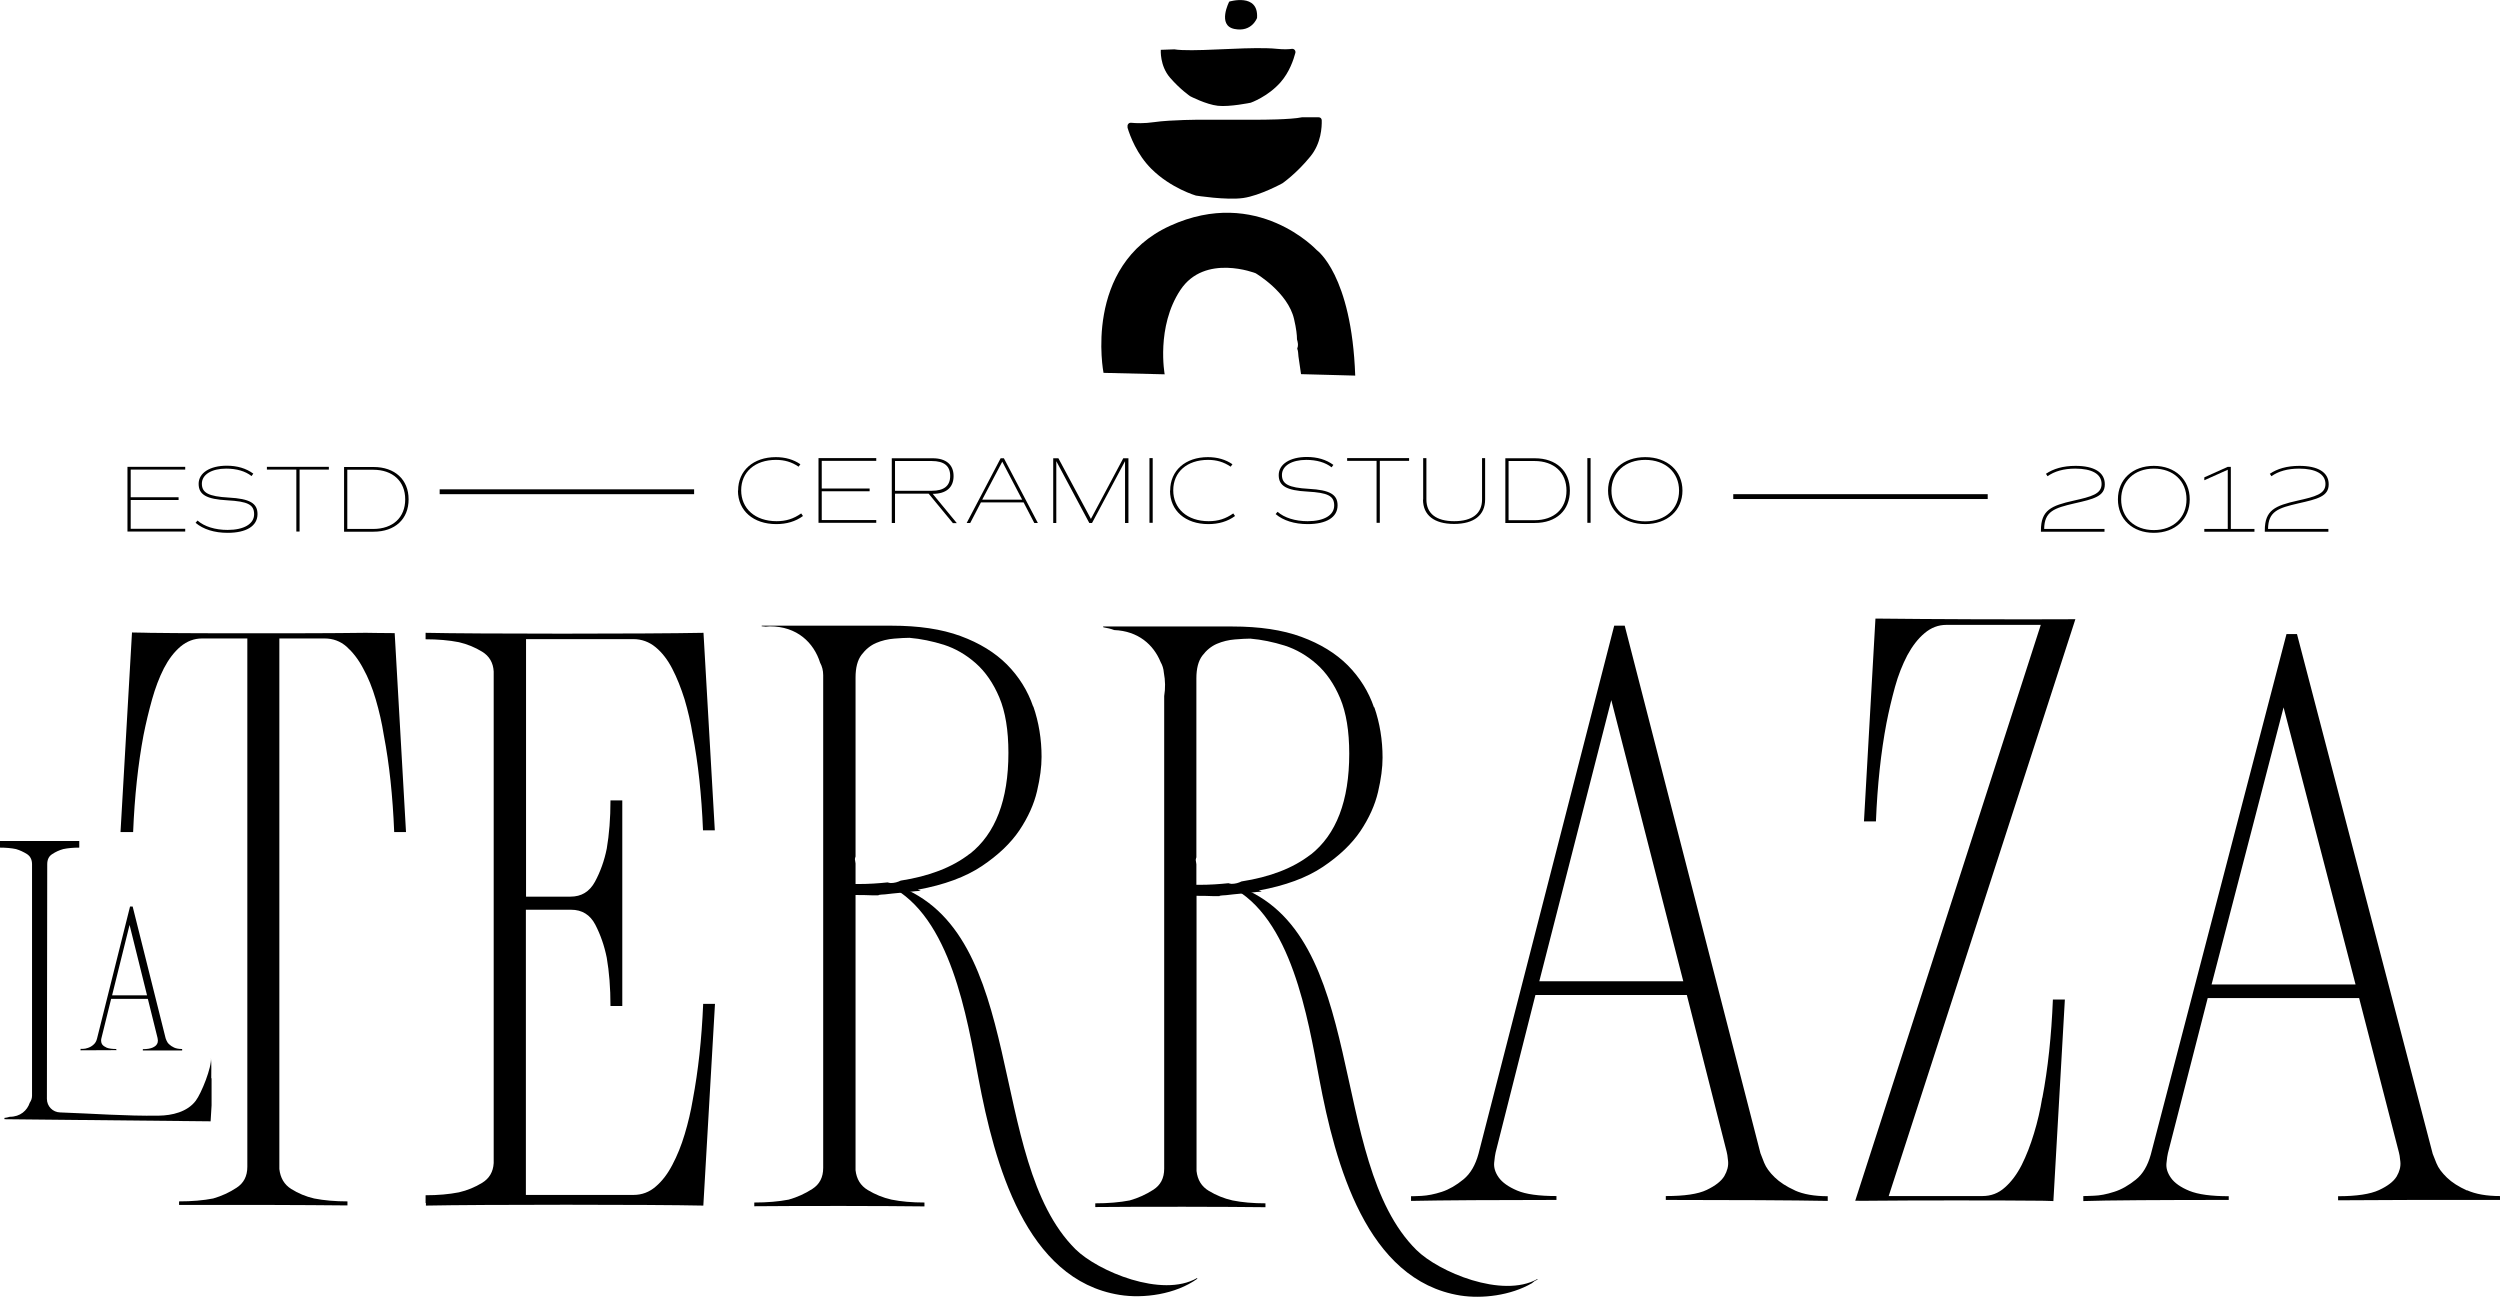
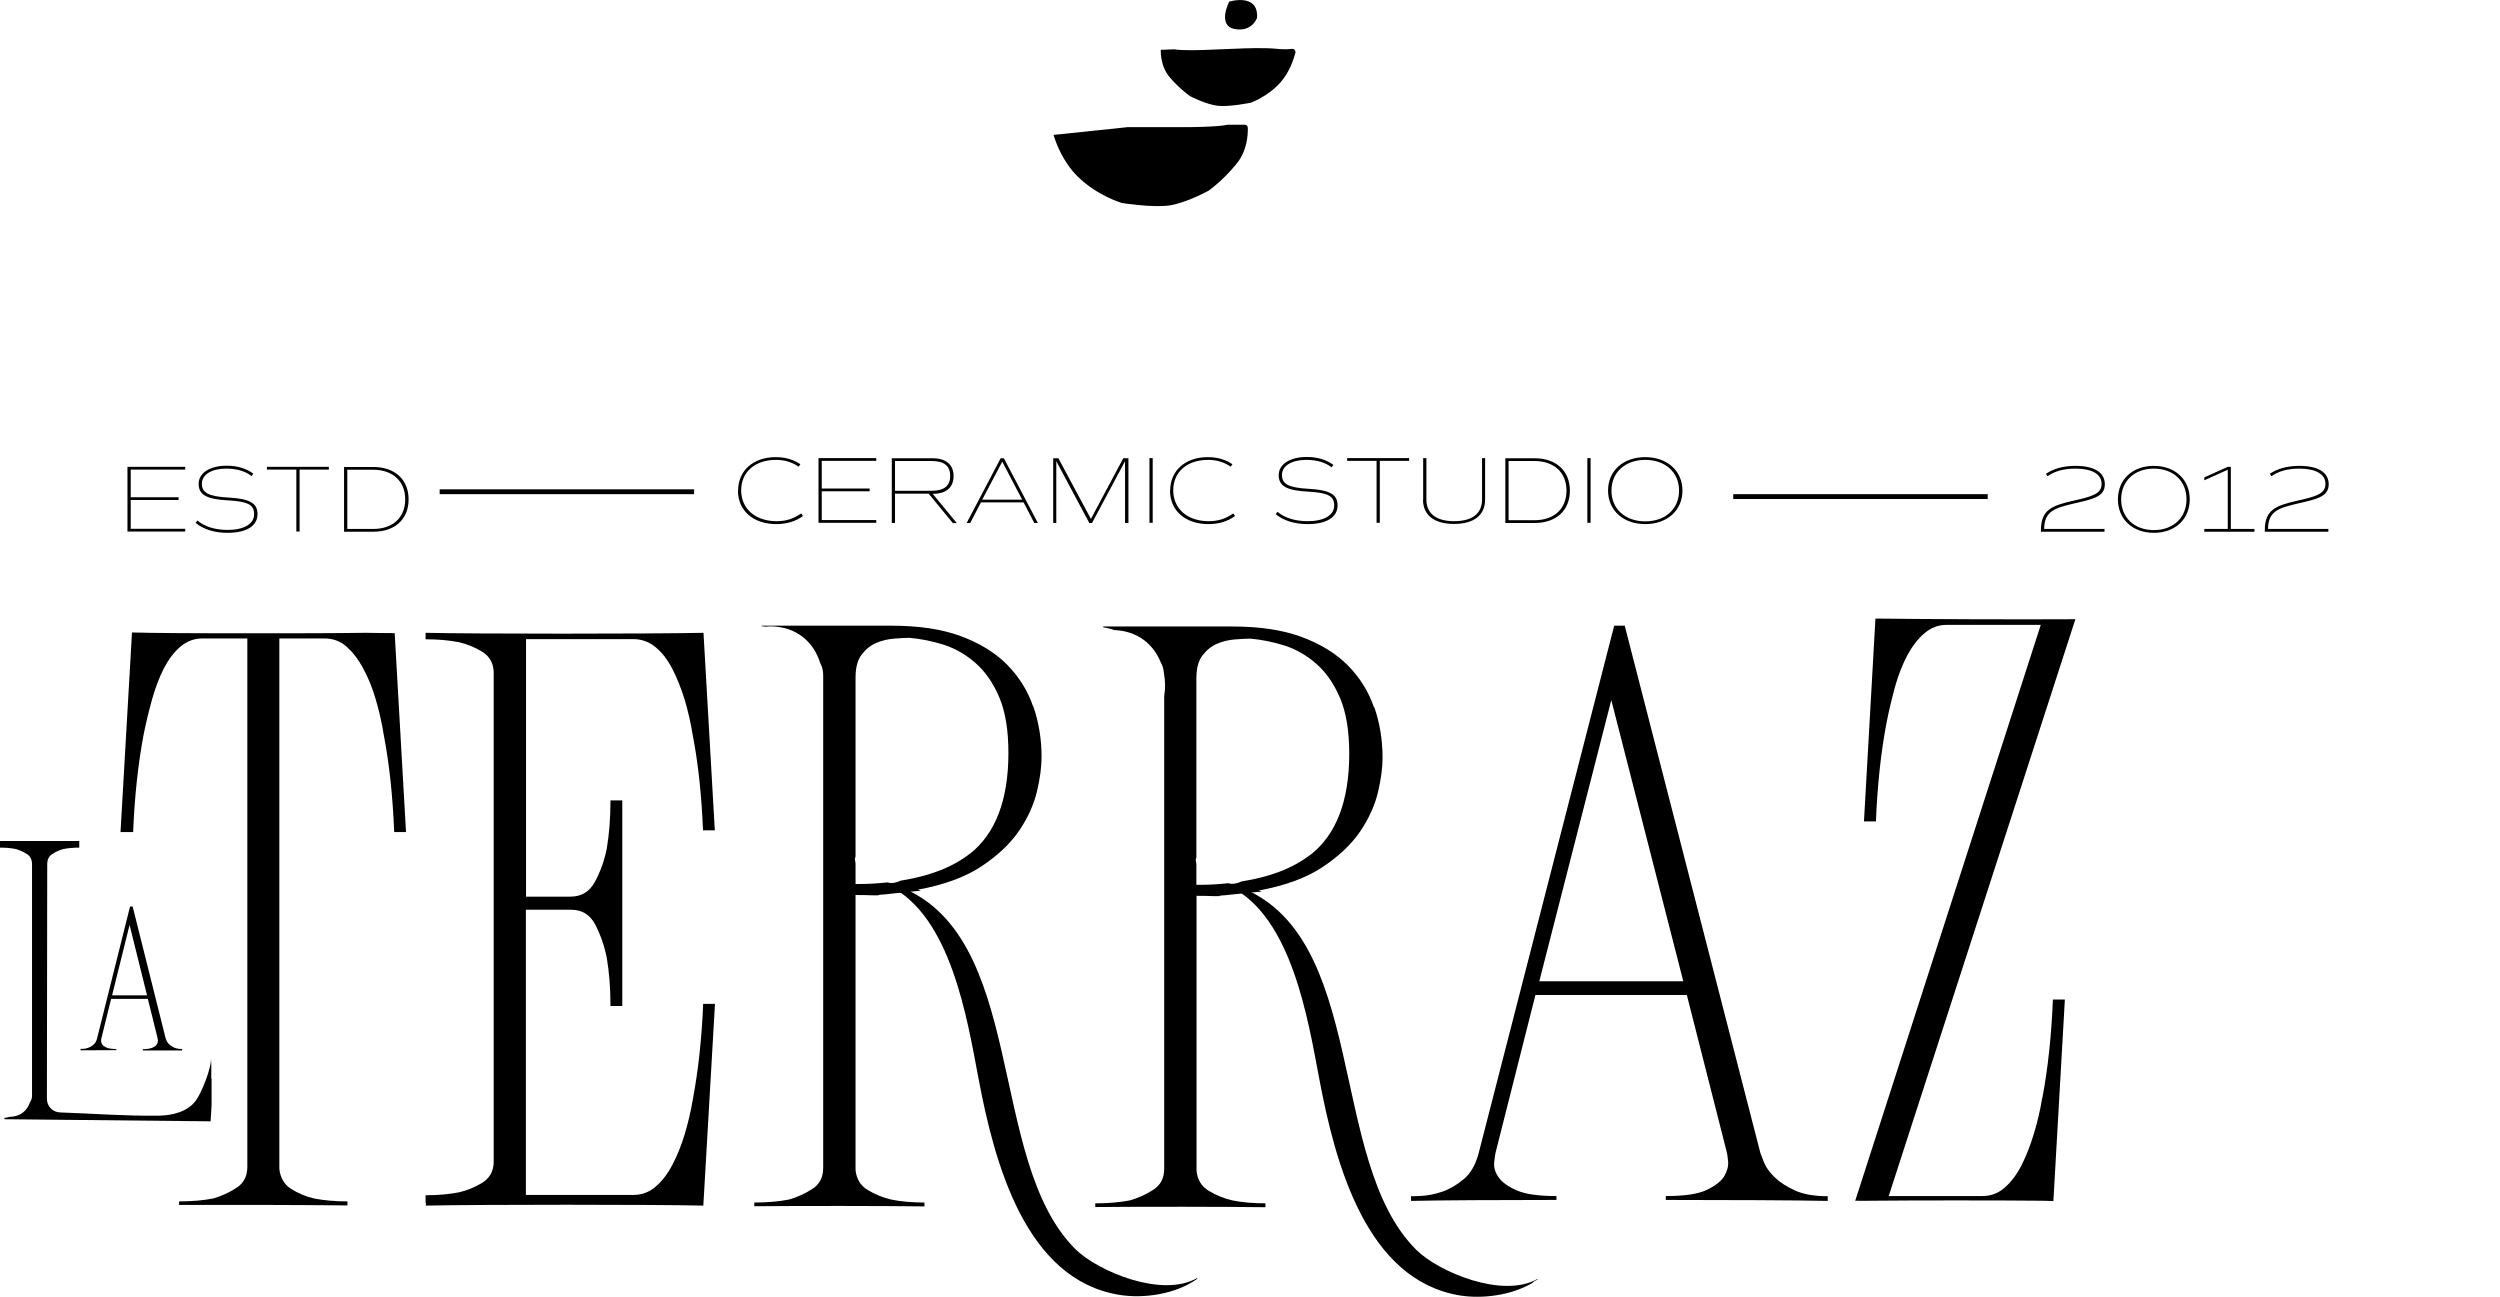
<svg xmlns="http://www.w3.org/2000/svg" id="Layer_2" data-name="Layer 2" viewBox="0 0 154.55 80.17">
  <defs>
    <style>
      .cls-1 {
        fill: none;
        stroke: #000;
        stroke-miterlimit: 10;
        stroke-width: .3px;
      }
    </style>
  </defs>
  <g id="Layer_1-2" data-name="Layer 1">
    <path d="M63.87,43.68c-.34-.99-.88-1.85-1.62-2.6-.74-.74-1.7-1.33-2.87-1.76-1.17-.43-2.59-.64-4.26-.64h-8.03s0,.03,0,.04c.02,0,.04,0,.06,0,.07,0,.13.02.19.02.08,0,.16-.02.25-.02,1.69,0,2.72,1.01,3.11,2.25.12.22.19.47.19.77v30.46c0,.58-.22,1.01-.67,1.3-.45.29-.93.51-1.46.66-.62.12-1.33.18-2.13.18v.23c2.94-.03,8.24-.02,10.52.01v-.24c-.77,0-1.45-.06-2.04-.18-.53-.12-1.01-.32-1.46-.59-.45-.27-.7-.68-.76-1.23v-17.01c.31,0,.66,0,1.07.02.11,0,.24,0,.35,0,0,0,0,0,0-.01,0-.03.35-.05.4-.05.32-.04.64-.07.96-.1.32-.03.64-.07.96-.1-.04,0,.12,0,.25-.02.02,0,.03-.01.04-.01-.06-.02-.11-.04-.18-.06,1.64-.3,2.96-.79,3.96-1.46,1-.67,1.78-1.41,2.32-2.21.54-.81.9-1.61,1.09-2.42.19-.81.28-1.51.28-2.12,0-1.09-.17-2.14-.51-3.12ZM59.95,52.78c-1.09.85-2.53,1.39-4.27,1.66-.18.09-.38.15-.62.15-.07,0-.13-.03-.19-.04-.57.06-1.16.1-1.79.1h-.19v-1.27l-.04-.27c0-.06.03-.11.04-.16v-11.06c0-.61.12-1.08.37-1.41.25-.33.55-.58.9-.73.35-.15.73-.24,1.11-.27.39-.03.7-.05.95-.05.71.06,1.42.21,2.13.43.71.23,1.37.61,1.97,1.14.6.53,1.09,1.24,1.46,2.12.37.88.56,2.02.56,3.42,0,2.92-.8,5-2.39,6.25Z" />
    <path d="M110.96,73.59c-.53-.24-.94-.51-1.25-.81-.31-.3-.53-.6-.65-.9-.12-.3-.2-.5-.23-.59l-8.39-32.61h-.65l-8.39,32.65c-.19.69-.49,1.22-.93,1.58s-.88.62-1.34.77c-.46.15-.88.23-1.25.25-.37.02-.59.02-.65.02v.29c1.81-.04,5.39-.06,8.99-.06v-.24c-1.08,0-1.89-.11-2.43-.34-.54-.23-.92-.5-1.14-.81-.22-.31-.31-.62-.28-.92s.06-.51.09-.63l2.46-9.73h9.36l2.46,9.68c.03.09.06.29.09.59.03.3-.05.61-.23.92-.19.32-.55.6-1.09.86-.54.26-1.38.38-2.53.38v.24c3.92,0,8.02.02,10.01.06v-.29c-.83,0-1.51-.12-2.04-.36ZM95.16,60.66l4.45-17.38,4.45,17.38h-8.9Z" />
    <path d="M126.25,67.87c-.12.74-.29,1.48-.51,2.2-.22.73-.47,1.37-.76,1.95-.29.57-.64,1.04-1.04,1.39-.4.36-.86.53-1.39.53h-5.79l11.54-35.66c-3.54.02-8.93,0-12.36-.04l-.71,12.54h.74c.09-2.25.31-4.28.65-6.07.15-.77.33-1.52.53-2.25.2-.73.46-1.37.76-1.95.31-.57.66-1.03,1.07-1.37.4-.34.85-.51,1.34-.51h5.84l-11.47,35.6c.44,0,.85.01.95,0,1.77-.02,3.54-.02,5.31-.02,1.77,0,3.54,0,5.31.02-.14,0,.22,0,.68.02l.71-12.46h-.74c-.09,2.25-.31,4.28-.65,6.07Z" />
-     <path d="M152.52,73.6c-.53-.24-.94-.5-1.25-.8-.31-.3-.53-.59-.65-.89-.12-.3-.2-.49-.23-.58l-8.39-32.13h-.65l-8.39,32.18c-.19.68-.49,1.2-.93,1.55s-.88.61-1.34.75c-.46.15-.88.23-1.25.24-.37.02-.59.02-.65.02v.31c1.29-.05,5.06-.07,8.99-.07v-.23c-1.08,0-1.89-.11-2.43-.33-.54-.22-.92-.49-1.14-.8-.22-.31-.31-.61-.28-.91s.06-.5.09-.62l2.46-9.59h9.36l2.46,9.54c.03.09.06.28.09.58.03.3-.05.6-.23.91-.19.31-.55.59-1.09.84-.54.25-1.38.38-2.53.38v.25c.12,0,.24,0,.35,0,2.66-.02,6.38-.03,9.66-.02v-.24c-.83,0-1.51-.12-2.04-.36ZM136.72,60.86l4.45-17.13,4.45,17.13h-8.9Z" />
    <path d="M22.62,39.12c-2.25.03-4.51.03-6.76.03-2.25,0-4.51,0-6.76-.03.19,0-.31-.01-.94-.02l-.71,12.34h.78c.09-2.22.31-4.22.64-5.98.15-.76.33-1.5.53-2.22.2-.71.44-1.35.73-1.92.29-.56.63-1.01,1.03-1.35.4-.33.84-.5,1.33-.5h2.8v32.66c0,.58-.22,1.01-.67,1.3-.44.29-.92.51-1.44.66-.61.12-1.32.18-2.11.18v.22c3.6-.01,7.73,0,10.41.03v-.25c-.76,0-1.45-.06-2.06-.18-.52-.12-.99-.32-1.42-.59-.43-.27-.67-.69-.73-1.23v-32.8h2.8c.52,0,.97.17,1.35.5.38.34.73.78,1.03,1.35.31.56.57,1.2.78,1.92.21.72.38,1.45.5,2.22.34,1.77.55,3.76.64,5.98h.73l-.7-12.3c-.73,0-1.62-.02-1.79-.02Z" />
    <path d="M74,79.01c-2.16,1.25-6.13-.42-7.51-1.78-5.58-5.53-2.9-19.63-11.13-22.51-.1.02-.19.06-.3.06-.03,0-.05-.02-.09-.02,3.8,1.88,4.81,8.14,5.52,11.91.99,5.25,2.91,12.45,8.72,13.38,1.48.24,3.47-.03,4.81-1,0-.01-.01-.03-.02-.04Z" />
    <path d="M39.15,39.51c.52,0,.98.17,1.38.5.4.33.74.77,1.03,1.33s.54,1.19.76,1.89c.21.71.38,1.44.5,2.19.34,1.74.55,3.71.64,5.91h.73l-.7-12.21c-3.45.07-14.11.07-17.18,0v.4c.76,0,1.45.06,2.06.18.52.12,1,.32,1.44.59.44.27.68.68.71,1.22v30.39c-.03.54-.27.95-.71,1.22-.44.27-.92.47-1.44.59-.61.12-1.3.18-2.06.18v.48s.02,0,.02,0v.16c3.41-.07,14.01-.07,17.15,0l.72-12.47h-.73c-.09,2.19-.31,4.16-.64,5.91-.12.72-.29,1.44-.5,2.14-.21.71-.47,1.34-.76,1.89-.29.56-.63,1.01-1.03,1.35-.4.35-.86.52-1.38.52h-6.65v-17.63h2.8c.67,0,1.17.31,1.49.92.32.62.56,1.3.71,2.05.15.87.23,1.86.23,2.98h.73v-12.71h-.73c0,1.11-.08,2.1-.23,2.98-.15.75-.4,1.44-.73,2.05-.34.62-.84.92-1.51.92h-2.75v-15.92h6.65Z" />
    <path d="M13.06,66.66c0-.42.02-.85-.02-1.26.06.57-.59,2.19-.94,2.65-.52.69-1.46.91-2.29.92-2.02.03-4.06-.13-6.09-.2-.46-.01-.82-.38-.82-.84l.02-14.5c0-.29.1-.5.31-.63.21-.14.43-.24.68-.31.29-.06.61-.09.99-.09v-.41H0v.41c.37,0,.7.03.99.09.24.07.47.18.68.31.21.14.31.35.31.63v14.31c0,.17-.06.31-.14.43-.16.48-.58.87-1.24.87,0,0,0,0,0,0-.1.03-.21.06-.33.07,0,.03.01.05.01.08l12.74.13.06-.99c0-.56,0-1.11,0-1.67Z" />
    <path d="M7.19,64.93v-.08c-.26,0-.46-.03-.59-.08-.13-.06-.22-.12-.28-.2-.05-.08-.07-.16-.07-.23,0-.07.01-.13.02-.16l.6-2.43h2.27l.6,2.42s.01.07.02.15c0,.08-.01.15-.06.23-.04.08-.13.15-.26.21-.13.06-.34.1-.61.1v.08s.07,0,.1,0c.29,0,.58,0,.86,0,.52,0,1.02,0,1.47,0v-.09c-.2,0-.37-.03-.5-.09-.13-.06-.23-.13-.3-.2-.08-.07-.13-.15-.16-.22s-.05-.12-.06-.15l-2.04-8.15h-.16l-2.04,8.16c-.04.17-.12.3-.23.39-.1.09-.21.15-.33.19s-.21.06-.3.06c-.09,0-.14,0-.16,0v.09c.61,0,1.36-.01,2.18-.01ZM8.01,57.18l1.08,4.35h-2.16l1.08-4.35Z" />
    <path d="M84.94,43.73c-.34-.99-.88-1.85-1.62-2.6-.74-.74-1.7-1.33-2.87-1.76-1.17-.43-2.59-.64-4.26-.64h-8s.02.03.02.05c.24.04.46.09.67.17,1.48.06,2.43.9,2.87,1.98.11.19.18.41.2.66.09.47.1.97.02,1.44v29.22c0,.58-.22,1.01-.67,1.3-.45.29-.93.51-1.46.66-.62.12-1.33.18-2.13.18v.23c2.94-.03,8.24-.02,10.52.01v-.24c-.77,0-1.45-.06-2.04-.18-.53-.12-1.01-.32-1.46-.59-.45-.27-.7-.68-.76-1.23v-17.01c.31,0,.66,0,1.07.02.11,0,.24,0,.35,0,0,0,0,0,0-.01,0-.03.35-.05.4-.05.32-.04.64-.07.96-.1.32-.03.64-.07.96-.1-.04,0,.12,0,.25-.02.02,0,.03-.01.04-.01-.06-.02-.11-.04-.18-.06,1.64-.3,2.96-.79,3.96-1.46,1-.67,1.78-1.41,2.32-2.21.54-.81.9-1.61,1.09-2.42.19-.81.28-1.51.28-2.12,0-1.09-.17-2.14-.51-3.12ZM81.02,52.83c-1.09.85-2.53,1.39-4.27,1.66-.18.09-.38.15-.62.15-.07,0-.13-.03-.19-.04-.57.06-1.16.1-1.79.1h-.19v-1.27l-.04-.27c0-.06.03-.11.04-.16v-11.06c0-.61.12-1.08.37-1.41.25-.33.55-.58.9-.73.35-.15.73-.24,1.11-.27.39-.03.7-.05.95-.05.71.06,1.42.21,2.13.43.71.23,1.37.61,1.97,1.14.6.53,1.09,1.24,1.46,2.12.37.88.56,2.02.56,3.42,0,2.92-.8,5-2.39,6.25Z" />
    <path d="M95.04,79.07c-2.17,1.22-6.11-.44-7.48-1.8-5.58-5.53-2.9-19.63-11.13-22.51-.1.02-.19.06-.3.06-.03,0-.05-.02-.09-.02,3.8,1.88,4.81,8.14,5.52,11.91.99,5.25,2.91,12.45,8.72,13.38,1.35.21,3.11,0,4.42-.76.1-.09.2-.17.33-.21,0,0,0,0,.01,0,0,0,0,0,.01-.01,0-.01-.02-.02-.02-.04Z" />
    <line class="cls-1" x1="27.18" y1="30.4" x2="42.91" y2="30.4" />
    <line class="cls-1" x1="107.15" y1="30.7" x2="122.88" y2="30.7" />
    <g>
      <path d="M45.63,30.33c0-1.24.94-2.07,2.33-2.07.59,0,1.1.15,1.52.44l-.11.15c-.43-.29-.87-.42-1.4-.42-1.3,0-2.15.75-2.15,1.88s.86,1.91,2.19,1.91c.59,0,1.05-.15,1.52-.48l.11.16c-.46.34-1.02.5-1.65.5-1.42,0-2.37-.83-2.37-2.07Z" />
      <path d="M50.8,28.49v1.71h2.96v.17h-2.96v1.78h3.37v.17h-3.57v-4h3.57v.17h-3.37Z" />
      <path d="M58.9,32.33l-1.49-1.81h-2.08v1.81h-.2v-4h2.53c.82,0,1.29.39,1.29,1.1s-.46,1.1-1.29,1.1l1.49,1.81h-.25ZM55.33,30.34h2.27c.77,0,1.14-.31,1.14-.92s-.37-.92-1.14-.92h-2.27v1.85Z" />
      <path d="M63.28,31.06h-2.64l-.66,1.27h-.22l2.1-4h.2l2.1,4h-.22l-.66-1.27ZM60.72,30.89h2.47l-1.23-2.35-1.24,2.35Z" />
      <path d="M69.75,32.33h-.2v-3.82l-2.04,3.82h-.17l-2.04-3.82v3.82h-.19v-4h.32l2.01,3.75,2-3.75h.32v4Z" />
      <path d="M71.06,28.32h.2v4h-.2v-4Z" />
      <path d="M72.34,30.33c0-1.24.94-2.07,2.33-2.07.59,0,1.1.15,1.52.44l-.11.15c-.43-.29-.87-.42-1.4-.42-1.3,0-2.15.75-2.15,1.88s.86,1.91,2.19,1.91c.59,0,1.05-.15,1.52-.48l.11.16c-.46.34-1.02.5-1.65.5-1.42,0-2.37-.83-2.37-2.07Z" />
      <path d="M78.86,31.78l.12-.14c.42.37,1.09.58,1.86.58,1.01,0,1.64-.37,1.64-.97s-.4-.79-1.65-.86c-1.3-.07-1.78-.35-1.78-1.02s.69-1.12,1.74-1.12c.64,0,1.19.16,1.64.49l-.11.15c-.38-.3-.92-.46-1.57-.46-.9,0-1.5.37-1.5.93s.4.79,1.66.86c1.3.07,1.78.35,1.78,1.02,0,.74-.69,1.16-1.85,1.16-.82,0-1.51-.22-1.98-.62Z" />
      <path d="M87.12,28.49h-1.82v3.83h-.2v-3.83h-1.82v-.17h3.83v.17Z" />
      <path d="M87.98,30.89v-2.57h.2v2.56c0,.87.61,1.34,1.72,1.34s1.72-.47,1.72-1.34v-2.56h.19v2.56c0,.97-.69,1.51-1.92,1.51s-1.92-.54-1.92-1.51Z" />
      <path d="M97.05,30.33c0,1.22-.84,2-2.17,2h-1.82v-4h1.82c1.32,0,2.17.78,2.17,2ZM96.84,30.33c0-1.12-.77-1.83-1.98-1.83h-1.6v3.66h1.6c1.22,0,1.98-.71,1.98-1.83Z" />
      <path d="M98.13,28.32h.2v4h-.2v-4Z" />
      <path d="M99.41,30.33c0-1.23.94-2.07,2.3-2.07s2.3.85,2.3,2.07-.94,2.07-2.3,2.07-2.3-.85-2.3-2.07ZM103.8,30.33c0-1.13-.85-1.9-2.09-1.9s-2.09.77-2.09,1.9.85,1.9,2.09,1.9,2.09-.77,2.09-1.9Z" />
    </g>
    <g>
      <path d="M8.08,29.03v1.71h2.96v.17h-2.96v1.78h3.37v.17h-3.57v-4h3.57v.17h-3.37Z" />
      <path d="M12.09,32.32l.12-.14c.42.37,1.09.58,1.86.58,1.01,0,1.64-.37,1.64-.97s-.4-.79-1.65-.86c-1.3-.07-1.78-.35-1.78-1.02s.69-1.12,1.74-1.12c.64,0,1.19.16,1.64.49l-.11.15c-.38-.3-.92-.46-1.57-.46-.9,0-1.5.37-1.5.93s.4.79,1.66.86c1.3.07,1.78.35,1.78,1.02,0,.74-.69,1.16-1.85,1.16-.82,0-1.51-.22-1.98-.62Z" />
      <path d="M20.34,29.03h-1.82v3.83h-.2v-3.83h-1.82v-.17h3.83v.17Z" />
      <path d="M25.26,30.87c0,1.22-.84,2-2.17,2h-1.82v-4h1.82c1.32,0,2.17.78,2.17,2ZM25.05,30.87c0-1.12-.77-1.83-1.98-1.83h-1.6v3.66h1.6c1.22,0,1.98-.71,1.98-1.83Z" />
    </g>
    <g>
      <path d="M126.37,32.7h3.73v.17h-3.93v-.08c0-1.26.64-1.53,2.02-1.84,1.11-.25,1.73-.41,1.73-1.03s-.6-.95-1.63-.95c-.72,0-1.29.17-1.71.47l-.1-.15c.46-.31,1.05-.49,1.83-.49,1.14,0,1.81.39,1.81,1.14s-.69.91-1.88,1.18c-1.25.29-1.86.49-1.87,1.59Z" />
      <path d="M130.93,30.87c0-1.23.9-2.07,2.22-2.07s2.22.85,2.22,2.07-.9,2.07-2.22,2.07-2.22-.85-2.22-2.07ZM135.17,30.87c0-1.14-.82-1.9-2.02-1.9s-2.02.77-2.02,1.9.82,1.9,2.02,1.9,2.02-.77,2.02-1.9Z" />
      <path d="M139.37,32.7v.17h-3.1v-.17h1.45v-3.66l-1.45.65v-.18l1.45-.65h.19v3.84h1.45Z" />
      <path d="M140.21,32.7h3.73v.17h-3.93v-.08c0-1.26.64-1.53,2.02-1.84,1.11-.25,1.73-.41,1.73-1.03s-.61-.95-1.63-.95c-.72,0-1.29.17-1.71.47l-.1-.15c.46-.31,1.05-.49,1.83-.49,1.14,0,1.81.39,1.81,1.14s-.69.91-1.88,1.18c-1.25.29-1.86.49-1.87,1.59Z" />
    </g>
    <g>
-       <path d="M69.71,7.86c-.04-.15.07-.29.22-.27.3.03.8.05,1.42-.04,1.04-.15,2.93-.15,2.93-.15h3.62s1.9,0,2.59-.15h1.03c.11,0,.19.08.19.19.01.41-.03,1.41-.7,2.23-.86,1.06-1.73,1.66-1.73,1.66,0,0-1.38.76-2.42.91s-2.93-.15-2.93-.15c0,0-1.55-.45-2.76-1.66-.88-.88-1.31-2.01-1.47-2.55Z" />
+       <path d="M69.71,7.86h3.62s1.9,0,2.59-.15h1.03c.11,0,.19.08.19.19.01.41-.03,1.41-.7,2.23-.86,1.06-1.73,1.66-1.73,1.66,0,0-1.38.76-2.42.91s-2.93-.15-2.93-.15c0,0-1.55-.45-2.76-1.66-.88-.88-1.31-2.01-1.47-2.55Z" />
      <path d="M80.08,3.27c.03-.14-.07-.26-.21-.25-.21.03-.53.04-.92,0-.72-.08-2.04-.03-2.04-.03l-2.51.1s-1.31.05-1.8-.04l-.84.03s-.07.98.57,1.72,1.25,1.15,1.25,1.15c0,0,.98.51,1.71.59s2.03-.19,2.03-.19c0,0,1.06-.37,1.85-1.27.55-.63.8-1.4.91-1.81Z" />
-       <path d="M81.41,15.47s-3.67-3.98-9.08-1.51-4.11,9.09-4.11,9.09l3.78.09s-.54-2.93.97-5.21,4.65-1.04,4.65-1.04c0,0,2,1.17,2.38,2.84.14.6.18.99.18,1.25.03.1.05.19.06.29,0,.08,0,.17-.04.25,0,.02,0,.03,0,.05.06.14.05.31.07.46l.16,1.1,3.35.09c-.22-6.25-2.38-7.76-2.38-7.76Z" />
      <path d="M75.99.1s1.83-.56,1.72,1.01c0,0-.32.9-1.4.68s-.32-1.69-.32-1.69Z" />
    </g>
  </g>
</svg>